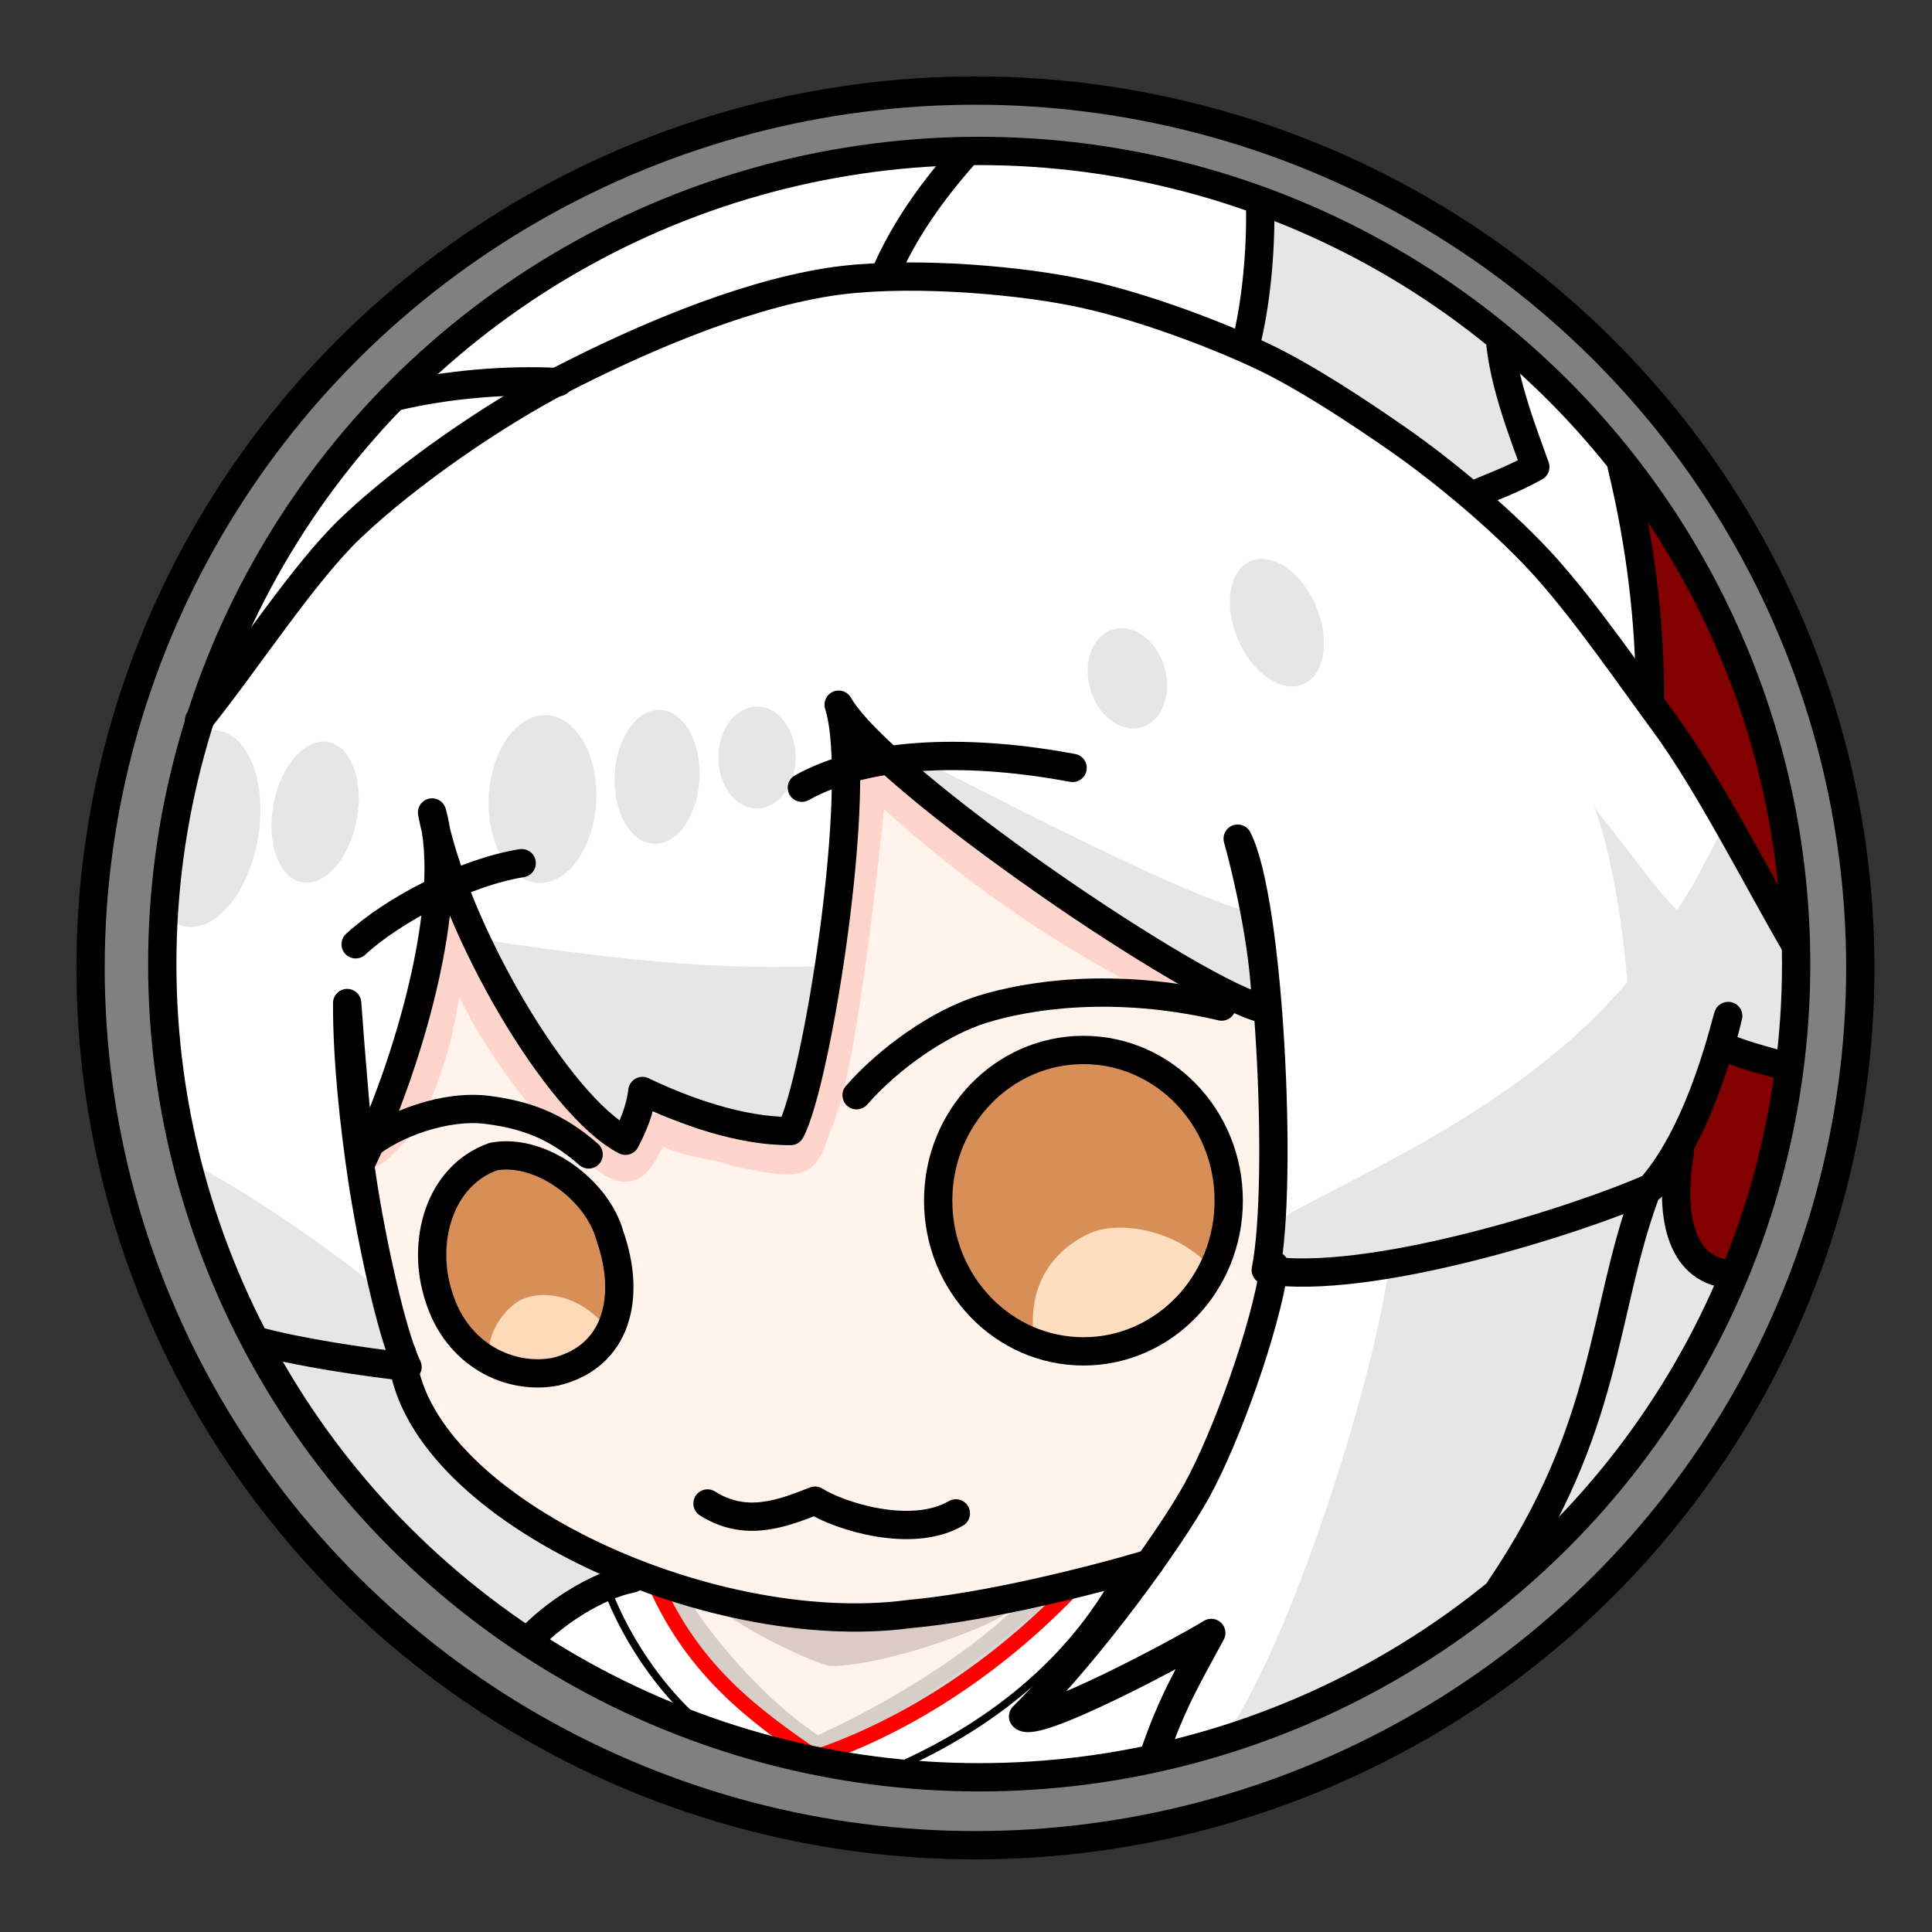
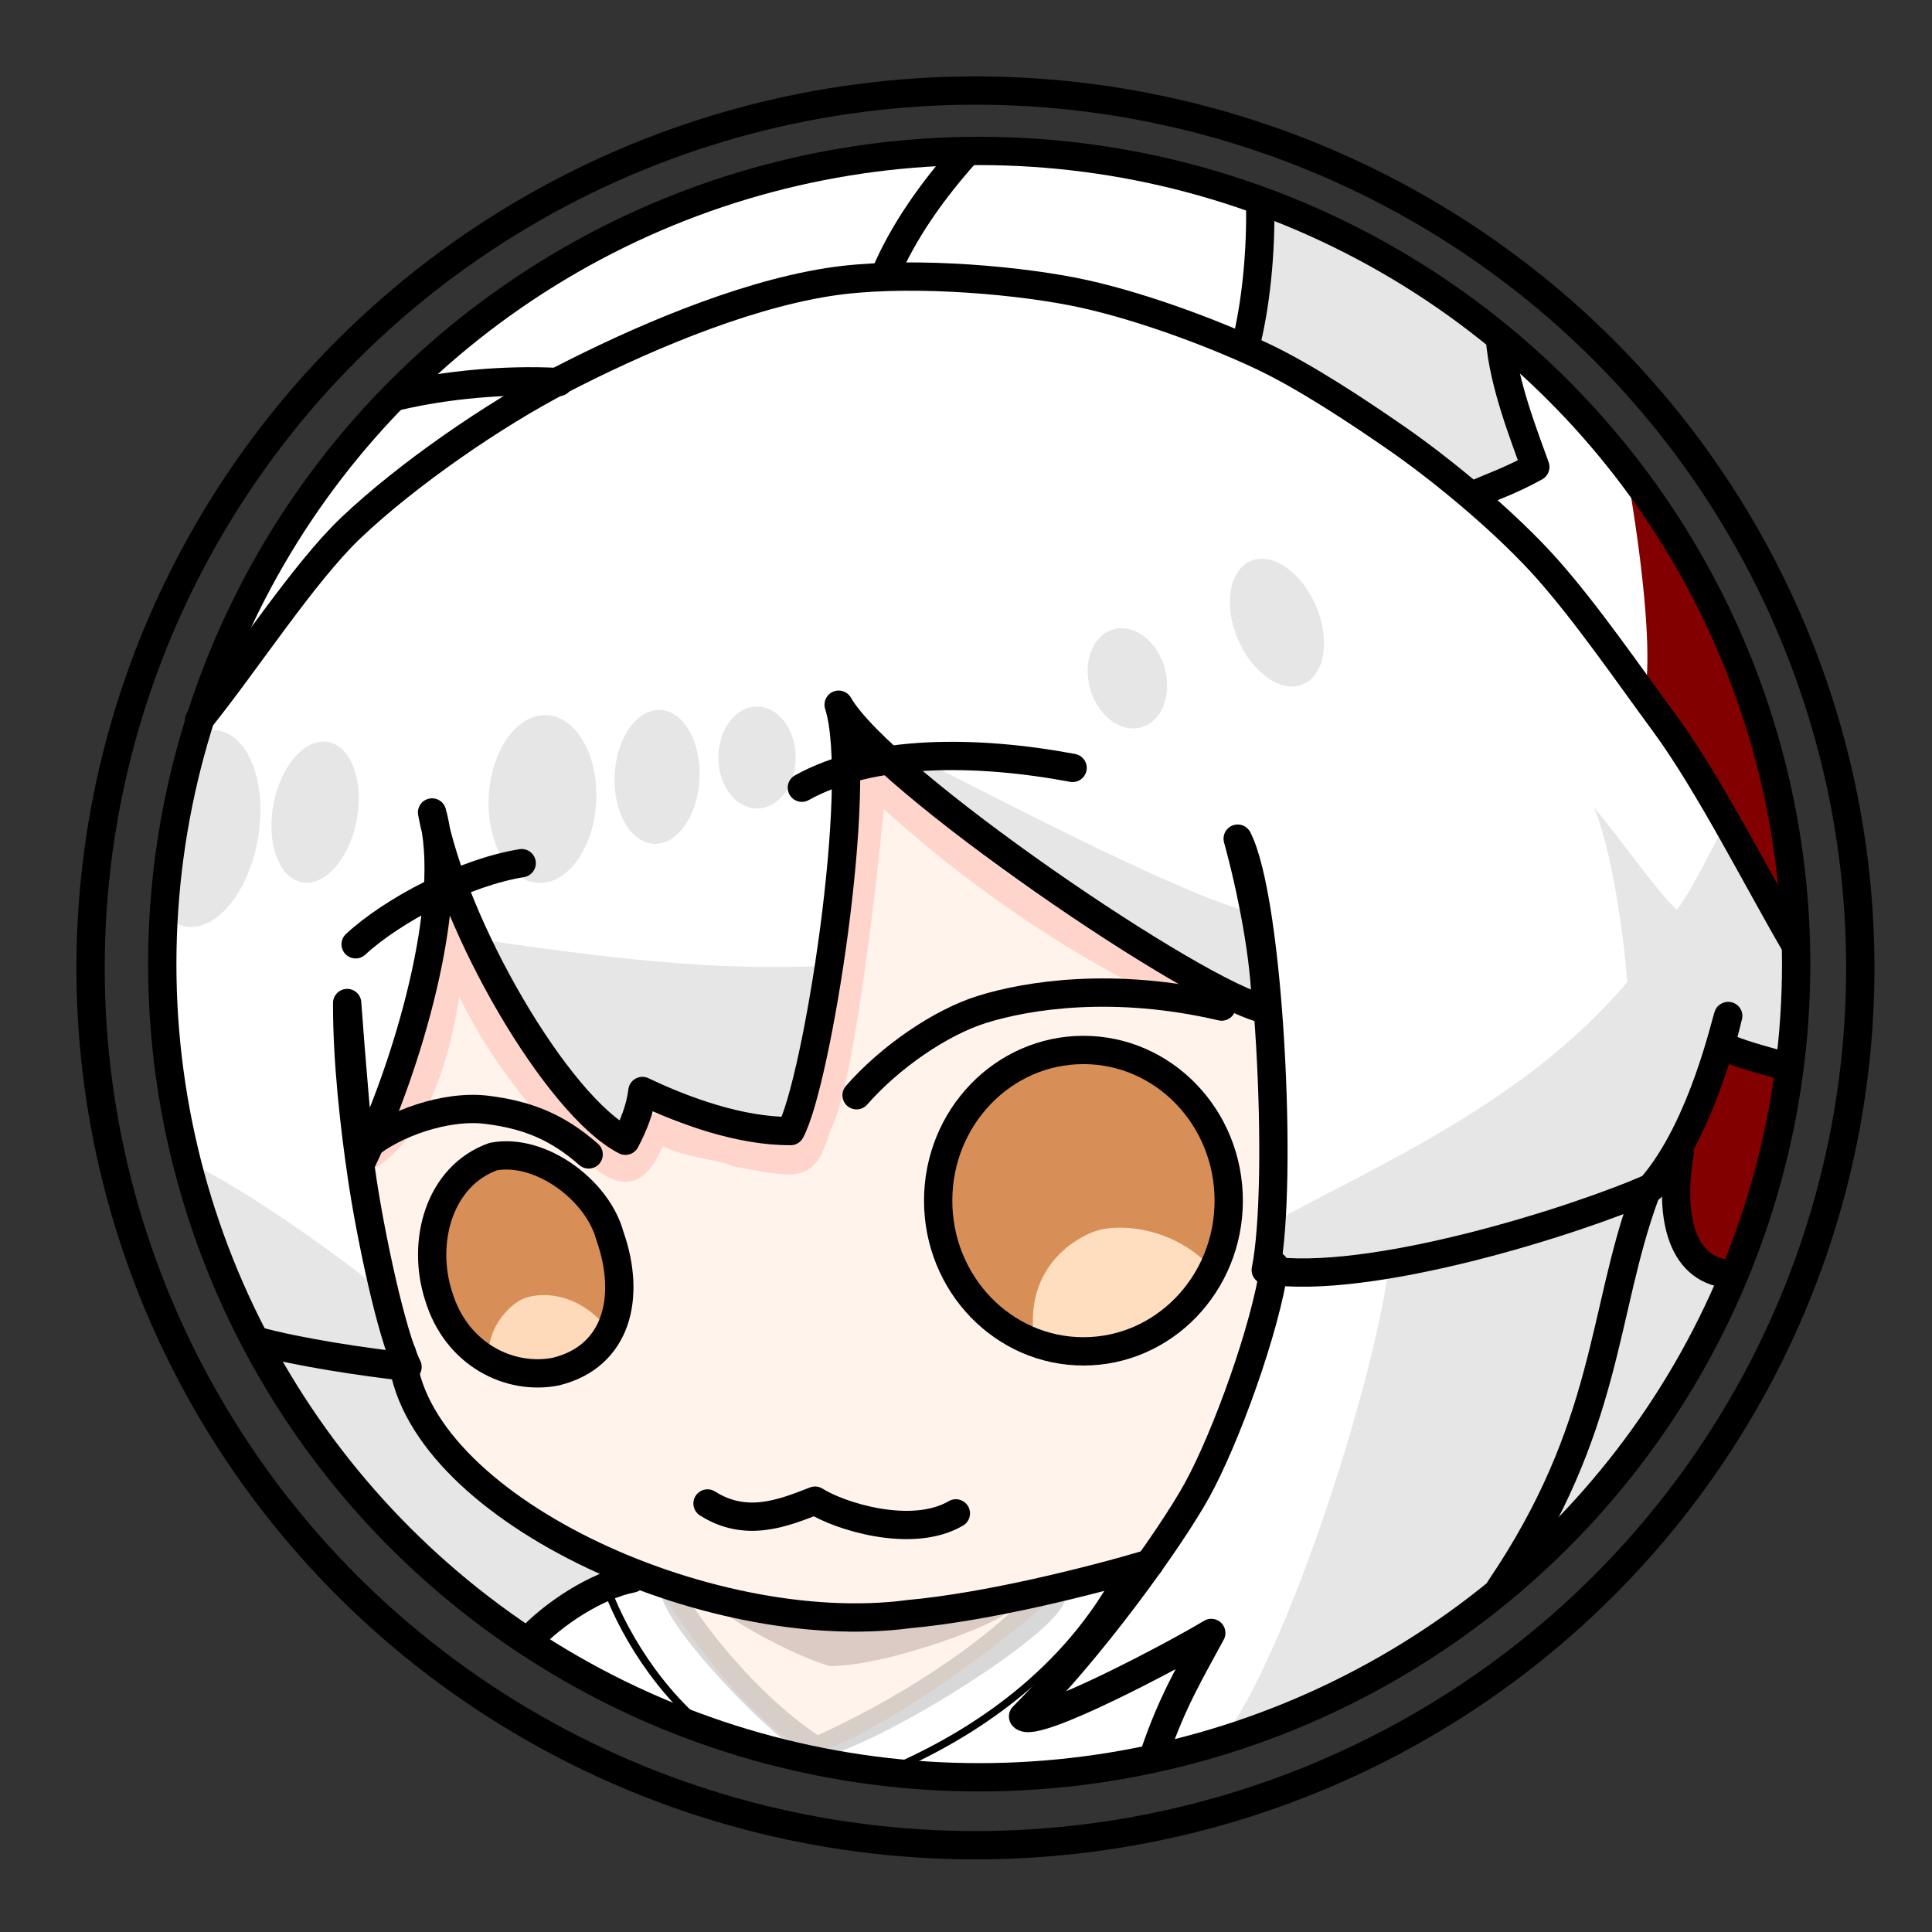
<svg xmlns="http://www.w3.org/2000/svg" xmlns:ns1="http://sodipodi.sourceforge.net/DTD/sodipodi-0.dtd" width="122.88pt" height="122.88pt" viewBox="0 0 122.88 122.88">
  <rect x="0" y="0" width="122.88" height="122.88" fill="#333333" stroke="none" />
  <defs />
-   <ellipse id="shape0" transform="translate(5.76, 5.76)" rx="56.28" ry="55.8" cx="56.28" cy="55.8" fill="#808080" stroke="none" stroke-width="1.8" stroke-linecap="square" stroke-linejoin="bevel" />
  <ellipse id="shape1" transform="translate(10.32, 9.6)" rx="51.96" ry="51.72" cx="51.96" cy="51.72" fill="#ffffff" stroke="none" stroke-width="1.8" stroke-linecap="square" stroke-linejoin="bevel" />
  <path id="shape2" transform="translate(22.865, 44.805)" fill="#fff3ec" fill-rule="evenodd" stroke="none" stroke-width="1.8" stroke-linecap="square" stroke-linejoin="bevel" d="M4.597 6.834C5.578 10.404 4.649 15.206 4.187 17.825C3.259 20.971 2.233 24.798 0 28.404C0.509 34.328 2.514 41.469 4.184 46.471C6.441 49.362 9.426 51.114 11.559 52.542C13.87 53.848 16.26 54.844 18.673 55.589C20.449 58.594 24.953 65.067 28.911 66.728C34.005 65.176 42.957 58.102 44.756 56.138C46.782 55.71 48.935 55.189 50.278 54.793C53.797 49.931 56.716 43.099 58.112 36.184C58.319 31.195 57.861 25.506 57.657 19.763C54.136 17.611 47.667 14.441 45.329 12.203C38.566 8.62 31.903 1.133 30.501 0C30.791 2.804 32.106 5.174 29.965 16.907C29.159 21.32 28.549 24.567 27.474 27.25C25.203 27.03 23.636 26.78 20.749 25.821C19.796 25.505 18.671 24.986 18.001 24.585C17.666 25.461 17.316 26.873 16.687 27.687C15.385 26.615 14.551 25.485 12.262 22.977C9.783 20.261 5.301 10.112 4.597 6.834Z" ns1:nodetypes="cccccccccccccccccccc" />
  <path id="shape3" transform="translate(42.021, 100.858)" fill="#000000" fill-opacity="0.153" fill-rule="evenodd" stroke="none" stroke-width="0.6" stroke-linecap="square" stroke-linejoin="bevel" d="M9.549 11.057C13.293 10.626 26.138 2.602 25.703 0.707C25.652 0.483 24.073 0.288 23.453 0.437C21.496 2.774 16.35 6.6 9.999 9.504C6.048 6.883 2.342 2.097 1.404 0.167C1.065 0.002 0.124 -0.064 0.054 0.077C-0.7 1.579 6.692 9.47 9.549 11.057Z" ns1:nodetypes="ccccccc" />
  <ellipse id="shape01" transform="translate(59.67, 66.78)" rx="9.24" ry="9.585" cx="9.24" cy="9.585" fill="#d88f57" stroke="none" stroke-width="1.8" stroke-linecap="square" stroke-linejoin="bevel" />
  <path id="shape4" transform="translate(65.689, 78.082)" fill="#ffddbf" fill-rule="evenodd" stroke="none" stroke-width="1.8" stroke-linecap="square" stroke-linejoin="bevel" d="M0.101 7.238C-0.547 2.998 2.075 1.006 3.746 0.308C5.462 -0.408 9.148 0.027 11.441 2.648C10.067 5.53 5.767 9.565 0.101 7.238Z" ns1:nodetypes="cscc" />
  <path id="shape02" transform="translate(27.487, 73.486)" fill="#d88f57" stroke="none" stroke-width="1.8" stroke-linecap="square" stroke-linejoin="bevel" d="M3.893 0.074C0.422 1.308 -0.698 5.519 0.413 8.954C1.548 12.692 4.944 14.32 7.853 13.754C11.75 12.807 12.682 9.032 11.303 5.114C10.51 2.2 6.889 -0.485 3.893 0.074Z" ns1:nodetypes="ccccc" />
  <path id="shape5" transform="translate(31.092, 82.368)" fill="#fedabb" fill-rule="evenodd" stroke="none" stroke-width="1.8" stroke-linecap="square" stroke-linejoin="bevel" d="M0.07 4.302C-0.359 2.345 1.278 0.567 2.253 0.207C3.493 -0.249 5.858 -0.122 7.743 2.367C6.189 4.893 3.134 5.458 0.07 4.302Z" ns1:nodetypes="cscc" />
  <path id="shape6" transform="translate(33.615, 100.395)" fill="none" stroke="#000000" stroke-width="1.8" stroke-linecap="round" stroke-linejoin="round" d="M6.585 0C4.272 0.459 1.548 2.271 0 3.945" ns1:nodetypes="cc" />
-   <path id="shape7" transform="translate(41.76, 100.935)" fill="none" stroke="#ff0000" stroke-width="0.96" stroke-linecap="round" stroke-linejoin="round" d="M0 0C2.434 5.378 6.221 8.197 10.095 10.83C16.256 8.743 21.86 4.832 26.16 0.405" ns1:nodetypes="ccc" />
  <path id="shape8" transform="translate(38.565, 100.935)" fill="none" stroke="#000000" stroke-width="0.48" stroke-linecap="round" stroke-linejoin="round" d="M7.425 9.81C3.995 7.535 1.276 3.471 0 0" ns1:nodetypes="cc" />
  <path id="shape9" transform="translate(55.8, 100.92)" fill="none" stroke="#000000" stroke-width="0.48" stroke-linecap="square" stroke-linejoin="bevel" d="M0 12C4.914 10.019 11.071 6.4 14.88 0" ns1:nodetypes="cc" />
  <path id="shape10" transform="translate(103.41, 29.693)" fill="#820000" fill-rule="evenodd" stroke="none" stroke-width="0.48" stroke-linecap="square" stroke-linejoin="bevel" d="M7.23 51.127C4.961 52.187 1.726 46.8 3.39 43.327C3.326 41.394 4.671 37.456 6.09 36.787C6.909 36.401 9.345 38.416 9.99 37.987C11.352 37.081 11.416 31.773 10.83 29.407C8.407 25.943 4.327 19.376 1.17 14.767C1.99 10.583 0.019 0.11 0 0.007C1.721 -0.424 11.086 18.644 10.44 27.727C11.218 34.418 9.435 50.789 7.23 51.127Z" ns1:nodetypes="ccccccccc" />
  <path id="shape11" transform="translate(23.61, 49.56)" fill="none" stroke-opacity="0.4" stroke="#ffa798" stroke-width="1.8" stroke-linecap="round" stroke-linejoin="round" d="M0 23.82C3.891 21.18 4.93 13.722 5.13 9.54C5.69 13.878 10.534 20.377 12.9 22.38C16.286 25.642 16.68 25.381 18.105 22.17C20.43 23.369 21.805 23.149 23.235 23.745C27.59 24.566 27.484 24.633 28.41 21.9C29.966 19.032 31.561 3.628 31.89 0C36.66 4.562 43.665 9.966 52.08 13.8" ns1:nodetypes="cccccccc" />
  <path id="shape12" transform="translate(11.94, 73.92)" fill="#000000" fill-opacity="0.098" fill-rule="evenodd" stroke="none" stroke-width="1.8" stroke-linecap="square" stroke-linejoin="bevel" d="M4.335 11.505C6.963 12.226 11.374 12.837 13.8 13.185C13.256 11.643 13.143 10.295 12.48 8.34C10.287 6.43 3.492 1.535 0 0C0.206 1.554 2.768 8.864 4.335 11.505Z" ns1:nodetypes="ccccc" />
  <path id="shape13" transform="translate(78, 51.345)" fill="#000000" fill-opacity="0.098" fill-rule="evenodd" stroke="none" stroke-width="1.8" stroke-linecap="round" stroke-linejoin="round" d="M32.07 0.495C31.303 1.675 29.816 4.99 28.65 6.525C27.375 5.335 25.252 2.263 23.385 0C24.443 2.552 25.236 7.683 25.5 11.115C18.979 18.84 9.251 22.922 3.18 26.295C2.771 26.999 2.525 28.867 2.94 29.295C5.452 30.04 9.494 29.283 10.38 28.935C9.319 37.045 3.878 53.523 0 58.935C5.052 57.752 12.864 53.417 17.88 49.575C23.321 44.75 29.766 36.396 32.362 29.925C30.281 29.612 28.609 28.526 28.47 22.725C29.654 20.213 30.959 16.551 31.53 14.805C32.663 15.746 34.815 16.342 35.94 16.785C36.085 15.209 36.261 10.558 36.48 7.785C34.928 6.048 32.581 2.395 32.07 0.495Z" ns1:nodetypes="ccccccccccccccc" />
  <path id="shape14" transform="translate(30.24, 59.7)" fill="#000000" fill-opacity="0.098" fill-rule="evenodd" stroke="none" stroke-width="1.8" stroke-linecap="square" stroke-linejoin="bevel" d="M0 0C10.796 1.643 16.342 1.957 22.14 1.74C22.064 3.951 21.309 9.148 20.16 12.06C17.18 12.071 14.485 11.377 10.515 9.6C10.502 10.462 10.143 11.963 9.6 12.9C7.443 11.663 1.044 2.891 0 0Z" ns1:nodetypes="cccccc" />
  <path id="shape15" transform="translate(55.38, 46.68)" fill="#000000" fill-opacity="0.098" fill-rule="evenodd" stroke="none" stroke-width="1.8" stroke-linecap="square" stroke-linejoin="bevel" d="M25.32 17.46C24.883 14.859 24.847 14.144 24.6 11.46C20.333 10.516 9.156 4.692 0 0C5.078 6.128 21.773 16.985 25.32 17.46Z" ns1:nodetypes="cccc" />
  <path id="shape16" transform="matrix(0.986 0.166 -0.166 0.986 11.856 46.126)" fill="#000000" fill-opacity="0.098" fill-rule="evenodd" stroke="none" stroke-width="1.8" stroke-linecap="square" stroke-linejoin="bevel" d="M5.683 6.318C5.683 2.829 4.063 2.13656e-16 2.065 0C0.066 -2.13656e-16 2.22045e-16 2.841 0 6.33C-2.22045e-16 9.819 0.066 12.636 2.065 12.636C4.063 12.636 5.683 9.807 5.683 6.318Z" ns1:nodetypes="ccccc" />
  <ellipse id="shape17" transform="matrix(0.983 0.184 -0.184 0.983 18.227 46.698)" rx="2.695" ry="4.538" cx="2.695" cy="4.538" fill="#000000" fill-opacity="0.098" fill-rule="evenodd" stroke="none" stroke-width="1.8" stroke-linecap="square" stroke-linejoin="bevel" />
  <ellipse id="shape18" transform="matrix(0.999 0.053 -0.053 0.999 31.368 45.306)" rx="3.42" ry="5.34" cx="3.42" cy="5.34" fill="#000000" fill-opacity="0.098" fill-rule="evenodd" stroke="none" stroke-width="0.6" stroke-linecap="square" stroke-linejoin="bevel" />
  <ellipse id="shape19" transform="matrix(0.999 0.049 -0.049 0.999 39.304 45.022)" rx="2.7" ry="4.26" cx="2.7" cy="4.26" fill="#000000" fill-opacity="0.098" fill-rule="evenodd" stroke="none" stroke-width="0.6" stroke-linecap="square" stroke-linejoin="bevel" />
  <ellipse id="shape20" transform="translate(45.69, 44.94)" rx="2.46" ry="3.24" cx="2.46" cy="3.24" fill="#000000" fill-opacity="0.098" fill-rule="evenodd" stroke="none" stroke-width="0.6" stroke-linecap="square" stroke-linejoin="bevel" />
  <ellipse id="shape03" transform="matrix(0.92 -0.392 0.392 0.92 77.063 36.74)" rx="2.7" ry="4.26" cx="2.7" cy="4.26" fill="#000000" fill-opacity="0.098" fill-rule="evenodd" stroke-opacity="0" stroke="#000000" stroke-width="0" stroke-linecap="square" stroke-linejoin="bevel" />
  <ellipse id="shape110" transform="matrix(0.961 -0.277 0.277 0.961 68.444 40.71)" rx="2.46" ry="3.24" cx="2.46" cy="3.24" fill="#000000" fill-opacity="0.098" fill-rule="evenodd" stroke-opacity="0" stroke="#000000" stroke-width="0" stroke-linecap="square" stroke-linejoin="bevel" />
  <path id="shape21" transform="translate(79.11, 12.6)" fill="#000000" fill-opacity="0.098" fill-rule="evenodd" stroke="none" stroke-width="0.6" stroke-linecap="square" stroke-linejoin="bevel" d="M0 9.63C0.889 7.403 1.215 1.827 0.9 0C4.288 0.836 12.555 5.315 16.65 8.73C16.518 11.327 17.796 14.197 18.36 16.56C17.187 17.509 16.21 18.258 14.85 18.81C11.713 16.954 3.511 11.213 0 9.63Z" ns1:nodetypes="cccccc" />
  <path id="shape22" transform="translate(45.671, 102.045)" fill="#34120c" fill-opacity="0.176" fill-rule="evenodd" stroke="none" stroke-width="0.6" stroke-linecap="square" stroke-linejoin="bevel" d="M0.004 0C-0.162 0.57 4.804 3.278 7.084 3.915C10.804 3.967 18.43 1.001 18.364 0.435C17.966 0.866 1.477 0.255 0.004 0Z" ns1:nodetypes="cccc" />
  <path id="shape23" transform="translate(16.68, 85.32)" fill="#000000" fill-opacity="0.098" fill-rule="evenodd" stroke="none" stroke-width="0.6" stroke-linecap="square" stroke-linejoin="bevel" d="M22.74 14.88C19.828 13.372 13.379 9.885 10.86 6.6C9.906 5.356 9.671 2.704 9 1.44C7.006 1.138 3.033 0.324 0 0C5.628 10.976 12.663 16.301 16.8 19.32C17.981 18.064 20.934 16.111 22.74 14.88Z" ns1:nodetypes="cccccc" />
  <ellipse id="shape24" transform="translate(5.76, 5.76)" rx="56.28" ry="55.8" cx="56.28" cy="55.8" fill="none" stroke="#000000" stroke-width="1.8" stroke-linecap="square" stroke-linejoin="bevel" />
  <ellipse id="shape25" transform="translate(10.32, 9.6)" rx="51.96" ry="51.72" cx="51.96" cy="51.72" fill="none" stroke="#000000" stroke-width="1.8" stroke-linecap="square" stroke-linejoin="bevel" />
  <path id="shape26" transform="translate(25.56, 86.04)" fill="none" stroke="#000000" stroke-width="1.8" stroke-linecap="round" stroke-linejoin="round" d="M0 0C0.69 9.715 19.443 18.325 32.25 16.62C37.197 16.175 43.812 14.523 47.55 13.41" ns1:nodetypes="ccc" />
  <path id="shape27" transform="translate(45, 95.445)" fill="none" stroke="#000000" stroke-width="1.8" stroke-linecap="round" stroke-linejoin="round" d="M0 0.18C2.466 1.746 4.83 0.784 6.84 0C8.355 0.971 12.982 2.457 15.795 0.81" ns1:nodetypes="ccc" />
  <path id="shape28" transform="translate(27.487, 73.486)" fill="none" stroke="#000000" stroke-width="1.8" stroke-linecap="square" stroke-linejoin="bevel" d="M3.893 0.074C0.422 1.308 -0.698 5.519 0.413 8.954C1.548 12.692 4.944 14.32 7.853 13.754C11.75 12.807 12.682 9.032 11.303 5.114C10.51 2.2 6.889 -0.485 3.893 0.074Z" ns1:nodetypes="ccccc" />
  <ellipse id="shape29" transform="translate(59.67, 66.78)" rx="9.24" ry="9.585" cx="9.24" cy="9.585" fill="none" stroke="#000000" stroke-width="1.8" stroke-linecap="square" stroke-linejoin="bevel" />
  <path id="shape30" transform="translate(23.4, 70.534)" fill="none" stroke="#000000" stroke-width="1.8" stroke-linecap="round" stroke-linejoin="round" d="M14.04 2.891C11.987 1.086 10.069 0.372 7.59 0.056C4.899 -0.286 1.561 0.998 0 2.306" ns1:nodetypes="csc" />
  <path id="shape31" transform="translate(54.48, 63.131)" fill="none" stroke="#000000" stroke-width="1.8" stroke-linecap="round" stroke-linejoin="round" d="M0 6.529C2.118 4.105 5.337 1.894 7.98 1.069C10.874 0.166 16.368 -0.713 23.22 0.889" ns1:nodetypes="csc" />
  <path id="shape32" transform="translate(12.66, 17.591)" fill="none" stroke="#000000" stroke-width="1.8" stroke-linecap="round" stroke-linejoin="round" d="M0 28.219C3.019 24.472 6.657 18.835 9.66 15.979C13.227 12.588 18.795 8.747 23.1 6.529C27.663 4.179 34.236 1.262 40.02 0.349C44.633 -0.379 51.37 0.133 55.56 0.949C59.378 1.693 64.245 3.479 67.575 5.044C70.374 6.36 73.82 8.657 76.2 10.309C79.279 12.447 83.225 15.758 85.74 18.589C88.304 21.477 91.021 25.441 93.18 28.369C95.972 32.157 99.122 38.366 101.475 42.409" ns1:nodetypes="cssssssssc" />
  <path id="shape33" transform="translate(16.26, 44.82)" fill="none" stroke="#000000" stroke-width="1.8" stroke-linecap="round" stroke-linejoin="round" d="M0 40.44C2.745 41.205 6.969 41.817 9.66 42.12C8.616 39.993 7.313 33.741 6.78 30.18C6.284 26.863 5.808 22.623 5.82 18.975C6.036 22.03 6.552 28.217 6.72 29.115C9.588 23.203 12.804 12.514 11.22 6.855C12.561 14.111 19.202 25.525 23.52 27.735C24.013 26.795 24.451 25.768 24.6 24.57C27.269 25.847 30.824 27.13 34.02 27.12C35.686 24.08 38.722 5.148 37.08 0C39.818 4.812 60.157 18.62 64.26 19.38C64.223 16.12 63.342 11.741 62.46 8.52C64.488 12.469 65.356 30.446 64.245 35.955C70.784 36.994 83.939 32.842 88.74 30.72C92.101 26.888 93.58 19.768 93.66 19.8C93.68 19.645 93.415 20.913 93.157 21.615C94.183 22.205 96.066 22.626 97.38 23.04" ns1:nodetypes="ccscccccccccccccc" />
  <path id="shape34" transform="translate(65.07, 80.49)" fill="none" stroke="#000000" stroke-width="1.8" stroke-linecap="round" stroke-linejoin="round" d="M15.99 0C15.423 4.005 12.895 10.964 11.07 14.28C9.34 17.424 4.359 24.325 0 28.68C0.681 29.526 9.692 24.752 11.97 23.37C10.558 25.993 9.495 27.735 8.37 31.02" ns1:nodetypes="csccc" />
  <path id="shape35" transform="translate(95.4, 75.96)" fill="none" stroke="#000000" stroke-width="1.8" stroke-linecap="round" stroke-linejoin="round" d="M9.24 0C6.468 7.524 6.972 14.796 0 25.08" ns1:nodetypes="cc" />
  <path id="shape36" transform="translate(106.603, 73.35)" fill="none" stroke="#000000" stroke-width="1.8" stroke-linecap="round" stroke-linejoin="round" d="M0.227 0C-0.471 4.154 0.384 7.591 3.602 7.695" ns1:nodetypes="cc" />
-   <path id="shape37" transform="translate(103.14, 29.64)" fill="none" stroke="#000000" stroke-width="1.8" stroke-linecap="round" stroke-linejoin="round" d="M0 0C1.206 4.968 1.794 9.912 1.8 14.64" ns1:nodetypes="cc" />
  <path id="shape38" transform="translate(56.295, 9.72)" fill="none" stroke="#000000" stroke-width="1.8" stroke-linecap="round" stroke-linejoin="round" d="M0 7.74C1.121 5.067 2.99 2.403 5.145 0" ns1:nodetypes="cc" />
  <path id="shape39" transform="translate(79.245, 12.78)" fill="none" stroke="#000000" stroke-width="1.8" stroke-linecap="round" stroke-linejoin="round" d="M0 9.09C0.596 6.748 0.985 3.345 0.9 0" ns1:nodetypes="cc" />
  <path id="shape40" transform="translate(93.69, 21.555)" fill="none" stroke="#000000" stroke-width="1.8" stroke-linecap="round" stroke-linejoin="round" d="M0 9.945C1.327 9.355 2.422 9 3.96 8.145C3.293 6.255 1.94 2.889 1.71 0" ns1:nodetypes="ccc" />
  <path id="shape41" transform="translate(25.275, 24.255)" fill="none" stroke="#000000" stroke-width="1.8" stroke-linecap="round" stroke-linejoin="round" d="M0 0.945C3.117 0.212 6.818 -0.13 10.26 0.045" ns1:nodetypes="cc" />
  <path id="shape42" transform="translate(22.62, 54.9)" fill="none" stroke="#000000" stroke-width="1.8" stroke-linecap="round" stroke-linejoin="round" d="M0 5.16C2.357 2.983 6.912 0.588 10.56 0" ns1:nodetypes="cc" />
  <path id="shape43" transform="translate(51, 48.08)" fill="none" stroke="#000000" stroke-width="1.8" stroke-linecap="round" stroke-linejoin="round" d="M0 2.02C4.401 -0.428 11.064 -0.392 17.22 0.76" ns1:nodetypes="cc" />
</svg>